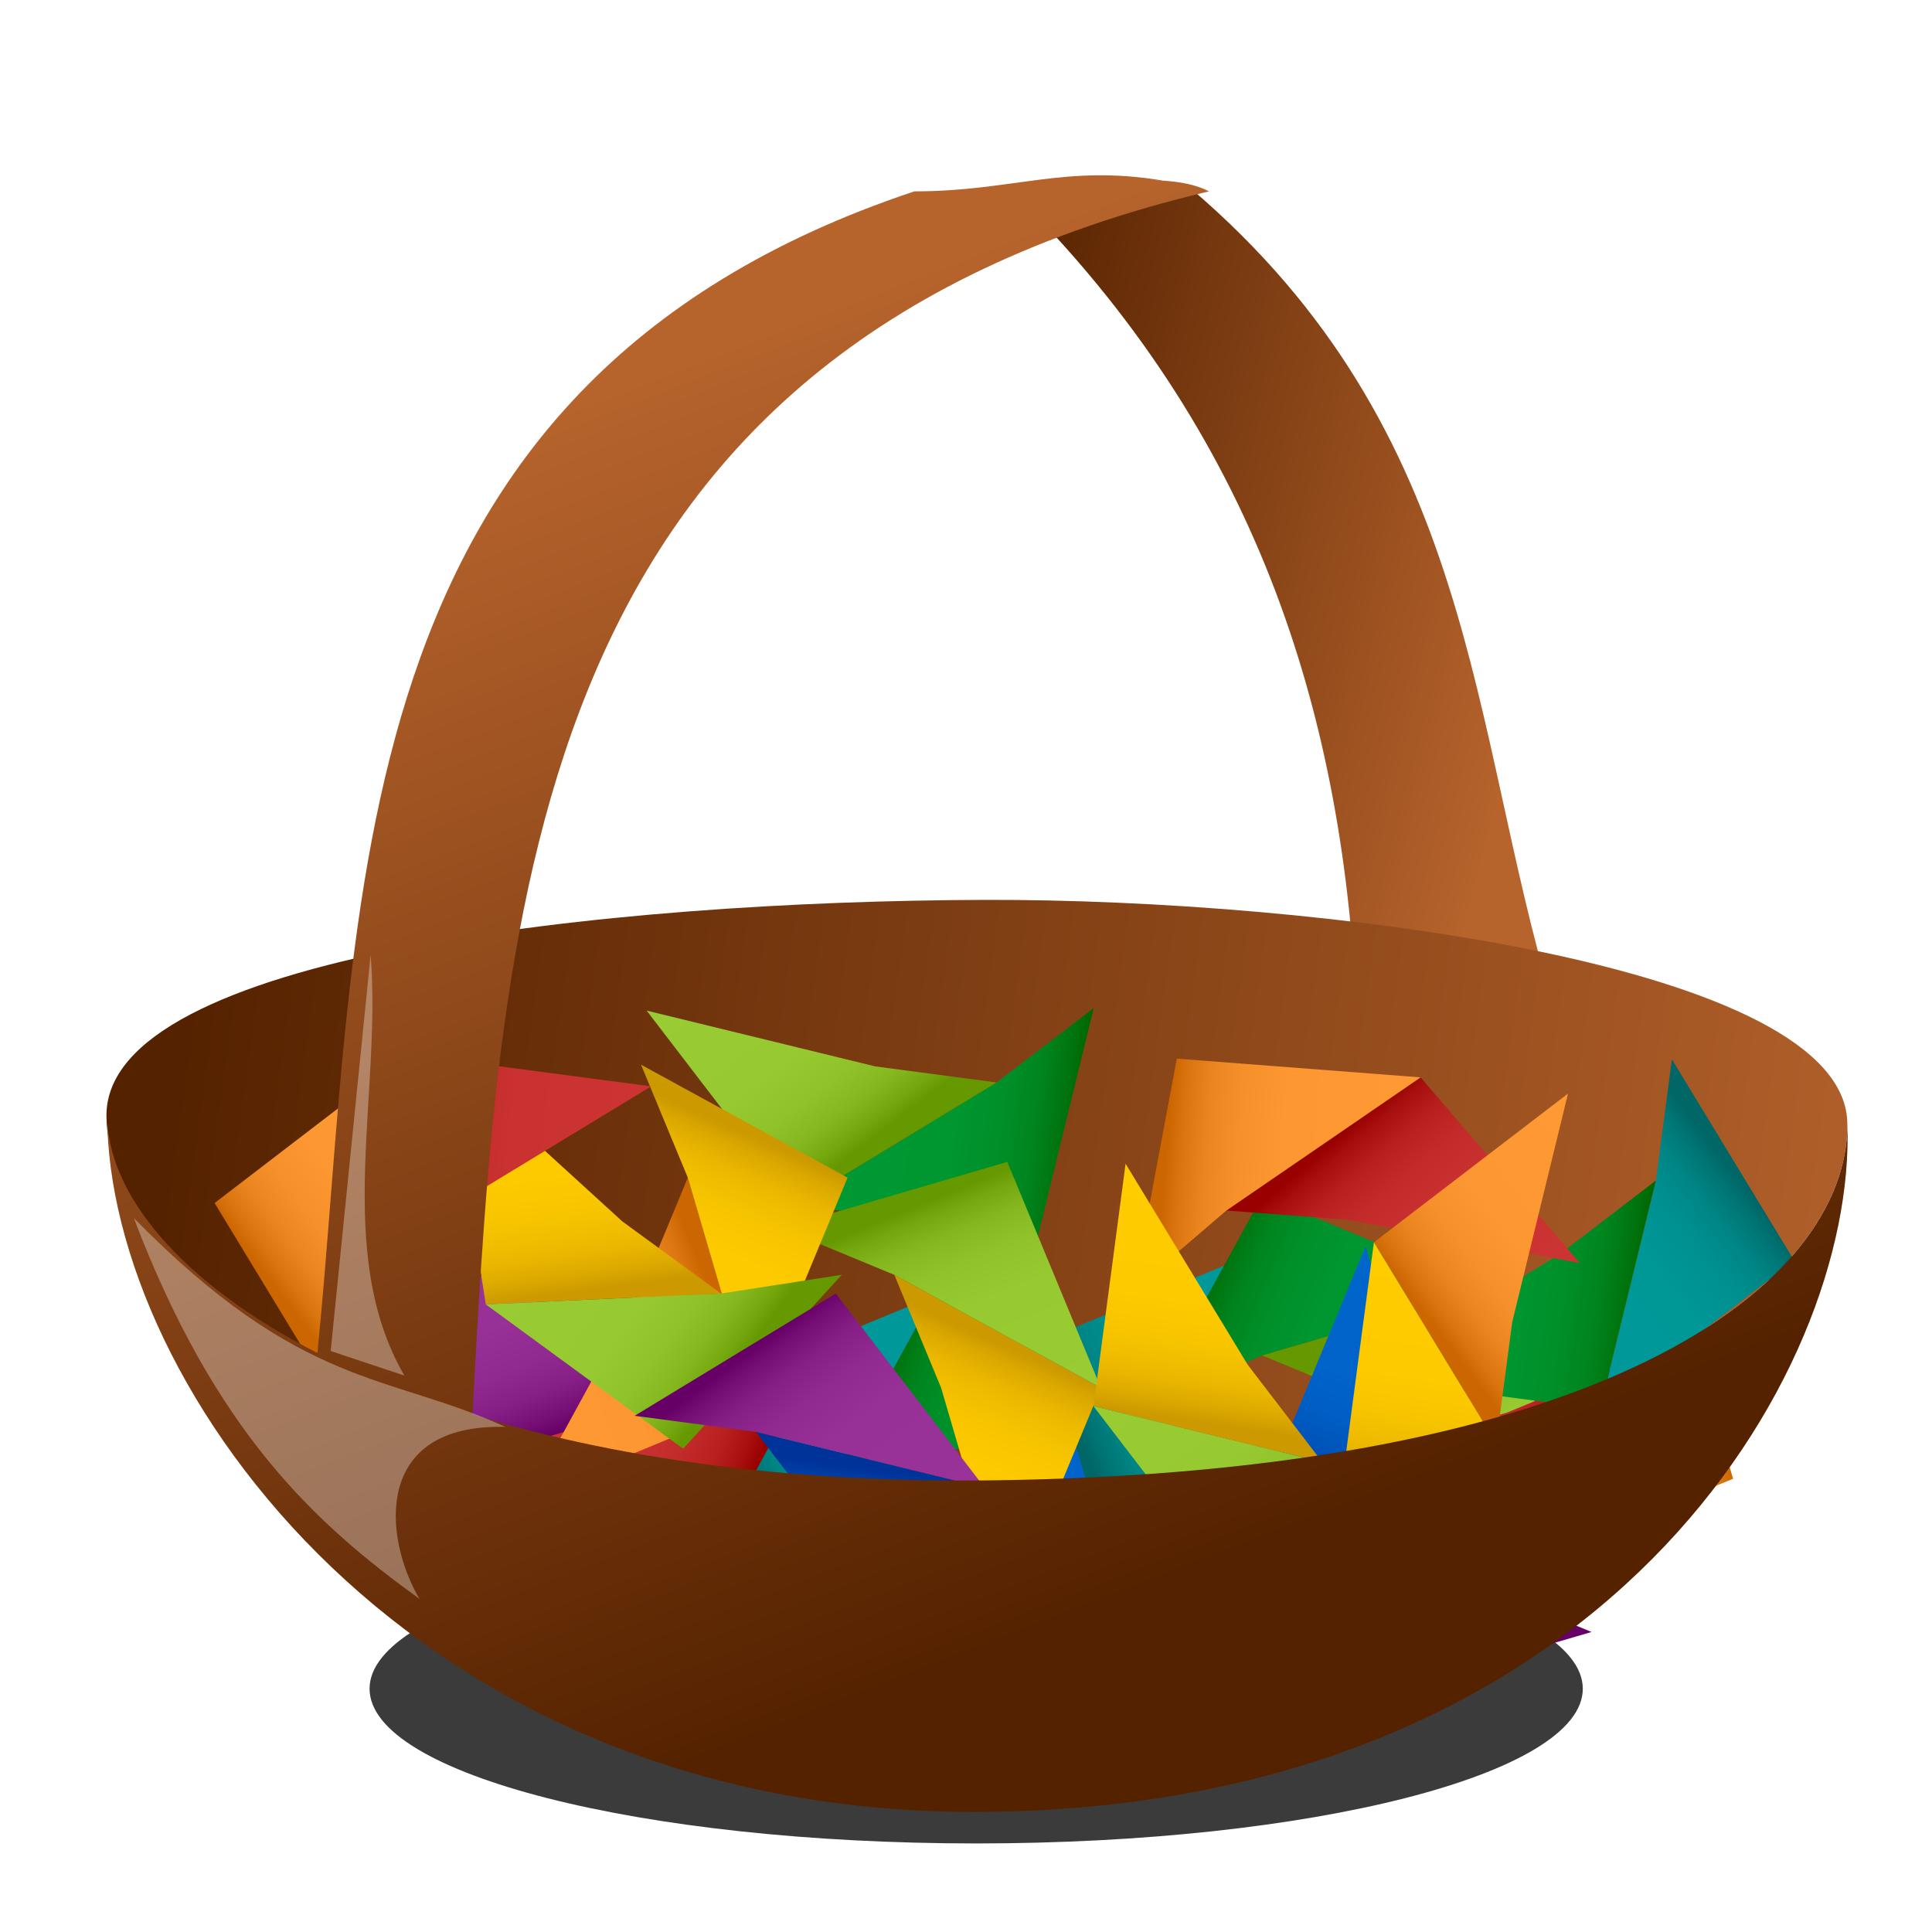
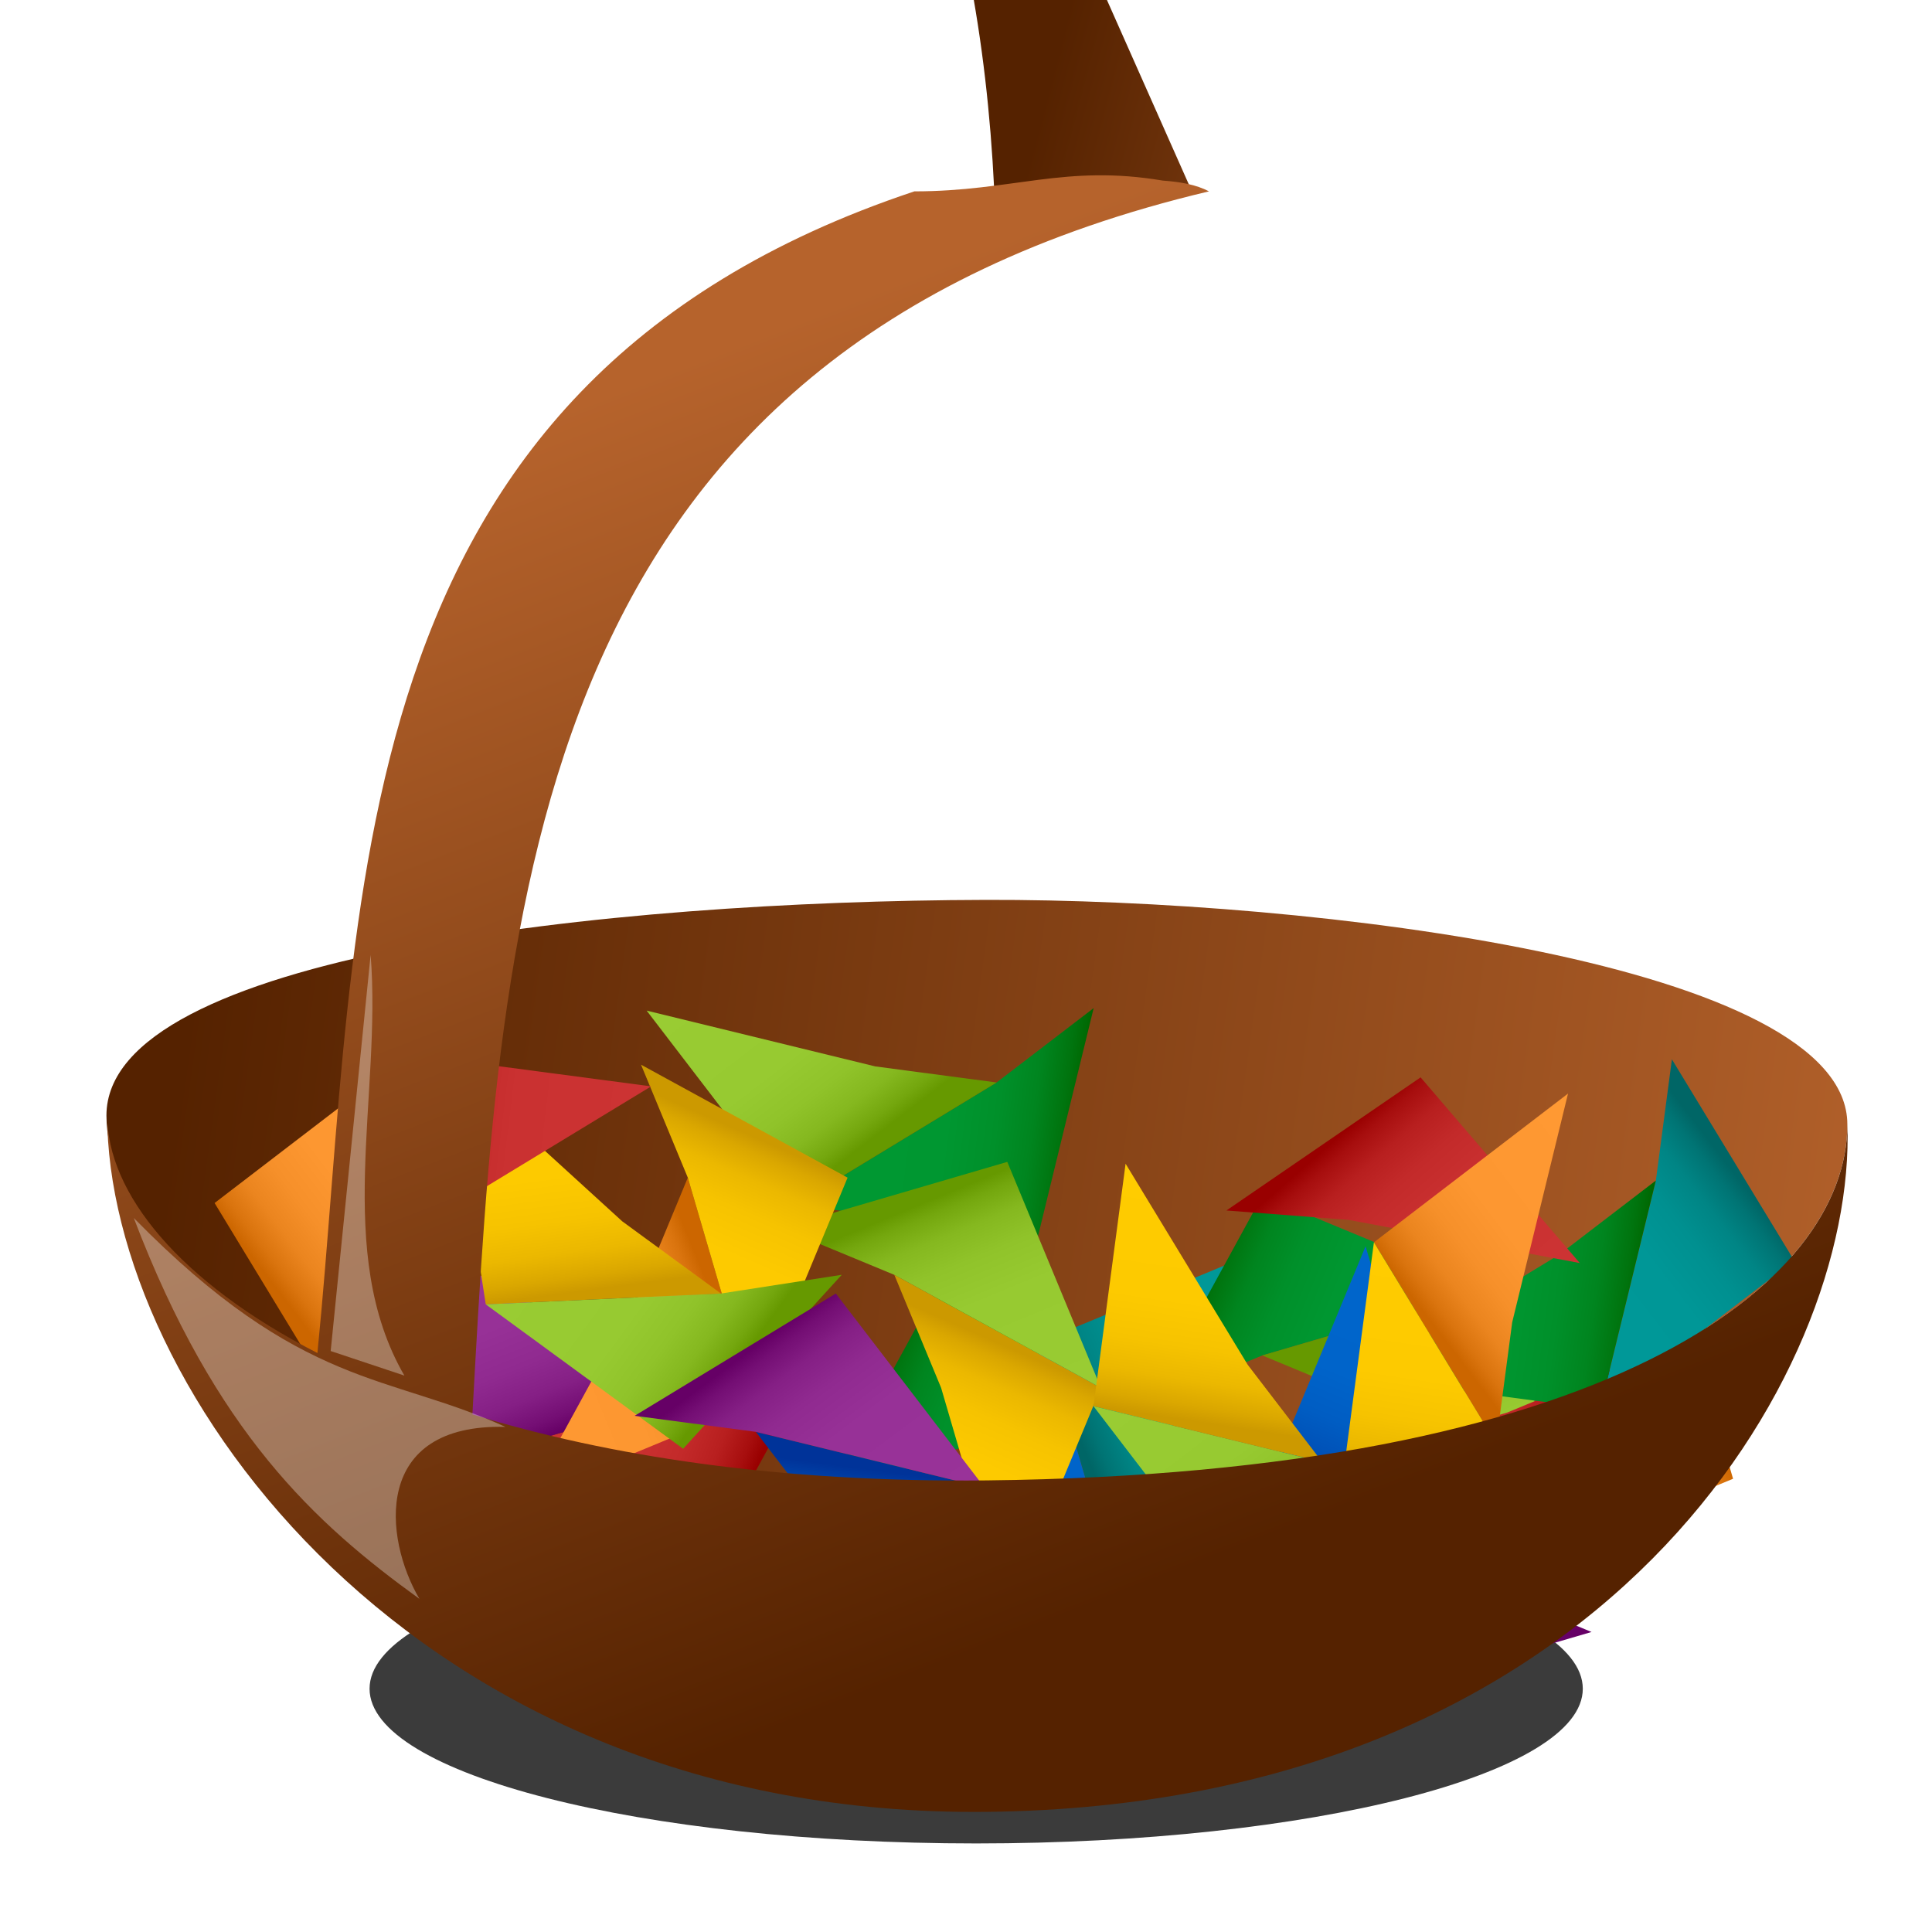
<svg xmlns="http://www.w3.org/2000/svg" xmlns:xlink="http://www.w3.org/1999/xlink" viewBox="0 0 500 500">
  <defs>
    <linearGradient id="f" y2="58.735" gradientUnits="userSpaceOnUse" x2="187.5" y1="132.46" x1="218.01">
      <stop offset="0" stop-color="#9c3" />
      <stop offset=".515" stop-color="#97ca31" />
      <stop offset=".7" stop-color="#90c32a" />
      <stop offset=".833" stop-color="#85b81f" />
      <stop offset=".939" stop-color="#74a70e" />
      <stop offset="1" stop-color="#690" />
    </linearGradient>
    <linearGradient id="c" y2="19.469" xlink:href="#a" gradientUnits="userSpaceOnUse" x2="37" gradientTransform="matrix(16.634 0 0 18.341 -25.446 -42.639)" y1="16" x1="25" />
    <linearGradient id="a">
      <stop offset="0" stop-color="#520" />
      <stop offset="1" stop-color="#b6632c" />
    </linearGradient>
    <linearGradient id="d" y2="35" xlink:href="#a" gradientUnits="userSpaceOnUse" x2="45" gradientTransform="translate(-25.446 -22.259) scale(16.634)" y1="30" x1="9" />
    <linearGradient id="i" y2="190.92" gradientUnits="userSpaceOnUse" x2="164.52" y1="159.56" x1="86.549">
      <stop offset="0" stop-color="#c33" />
      <stop offset=".515" stop-color="#ca3131" />
      <stop offset=".7" stop-color="#c32a2a" />
      <stop offset=".833" stop-color="#b81f1f" />
      <stop offset=".939" stop-color="#a70e0e" />
      <stop offset="1" stop-color="#900" />
    </linearGradient>
    <linearGradient id="j" y2="182.07" gradientUnits="userSpaceOnUse" x2="107.32" y1="103.26" x1="75.962">
      <stop offset="0" stop-color="#939" />
      <stop offset=".515" stop-color="#973197" />
      <stop offset=".7" stop-color="#902a90" />
      <stop offset=".833" stop-color="#851f85" />
      <stop offset=".939" stop-color="#740e74" />
      <stop offset="1" stop-color="#606" />
    </linearGradient>
    <linearGradient id="e" y2="138.73" gradientUnits="userSpaceOnUse" x2="80.179" gradientTransform="rotate(22.5 341.73 200.46)" y1="138.73" x1="171.6">
      <stop offset="0" stop-color="#093" />
      <stop offset=".515" stop-color="#009731" />
      <stop offset=".7" stop-color="#00902a" />
      <stop offset=".833" stop-color="#00851f" />
      <stop offset=".939" stop-color="#00740e" />
      <stop offset="1" stop-color="#060" />
    </linearGradient>
    <linearGradient id="m" y2="16" xlink:href="#a" gradientUnits="userSpaceOnUse" x2="18" gradientTransform="translate(-25.446 -22.259) scale(16.634)" y1="40.841" x1="27.666" />
    <linearGradient id="k" y2="157.91" gradientUnits="userSpaceOnUse" x2="209.19" y1="188.42" x1="134.61">
      <stop offset="0" stop-color="#f93" />
      <stop offset=".515" stop-color="#fd9731" />
      <stop offset=".7" stop-color="#f6902a" />
      <stop offset=".833" stop-color="#eb851f" />
      <stop offset=".939" stop-color="#da740e" />
      <stop offset="1" stop-color="#c60" />
    </linearGradient>
    <linearGradient id="l" y2="102.69" gradientUnits="userSpaceOnUse" x2="219.41" y1="178.11" x1="186.36">
      <stop offset="0" stop-color="#fc0" />
      <stop offset=".515" stop-color="#fdca00" />
      <stop offset=".7" stop-color="#f6c300" />
      <stop offset=".833" stop-color="#ebb800" />
      <stop offset=".939" stop-color="#daa700" />
      <stop offset="1" stop-color="#c90" />
    </linearGradient>
    <linearGradient id="g" y2="187.05" gradientUnits="userSpaceOnUse" x2="56.863" gradientTransform="rotate(22.5 341.73 200.46)" y1="127.55" x1="116.36">
      <stop offset="0" stop-color="#099" />
      <stop offset=".515" stop-color="#009797" />
      <stop offset=".7" stop-color="#009090" />
      <stop offset=".833" stop-color="#008585" />
      <stop offset=".939" stop-color="#007474" />
      <stop offset="1" stop-color="#066" />
    </linearGradient>
    <linearGradient id="h" y2="241.52" gradientUnits="userSpaceOnUse" x2="69.824" gradientTransform="rotate(22.5 341.73 200.46)" y1="156.52" x1="69.824">
      <stop offset="0" stop-color="#06c" />
      <stop offset=".515" stop-color="#0064ca" />
      <stop offset=".7" stop-color="#005dc3" />
      <stop offset=".833" stop-color="#0052b8" />
      <stop offset=".939" stop-color="#0041a7" />
      <stop offset="1" stop-color="#039" />
    </linearGradient>
    <filter id="n" color-interpolation-filters="sRGB" width="2.106" y="-.097" x="-.553" height="1.194">
      <feGaussianBlur stdDeviation=".346" />
    </filter>
    <filter id="b" color-interpolation-filters="sRGB" width="1.141" y="-.292" x="-.07" height="1.584">
      <feGaussianBlur stdDeviation=".851" />
    </filter>
    <filter id="o" color-interpolation-filters="sRGB" width="1.22" y="-.126" x="-.11" height="1.253">
      <feGaussianBlur stdDeviation=".346" />
    </filter>
  </defs>
  <path d="M38 41.5c0 1.933-6.492 3.5-14.5 3.5S9 43.433 9 41.5 15.492 38 23.5 38 38 39.567 38 41.5z" transform="matrix(10.827 0 0 11.439 -1.8 -37.674)" filter="url(#b)" fill-rule="evenodd" fill-opacity=".769" />
-   <path d="M467.34 176.31c97.24 82.884 94.327 182.13 122.68 276.27h-66.537c-4.91-99.72-34.15-193.69-116.44-275.12l60.299-1.146z" color="#000" fill="url(#c)" transform="translate(-48.931 -85.97) scale(.764)" />
+   <path d="M467.34 176.31h-66.537c-4.91-99.72-34.15-193.69-116.44-275.12l60.299-1.146z" color="#000" fill="url(#c)" transform="translate(-48.931 -85.97) scale(.764)" />
  <path d="M689.82 493.4c0 54.353-82.197 118.51-291.8 120.78-194.37 2.11-297.92-69.411-297.92-123.76 0-54.353 169.47-72.722 297.92-73.066 111.62-.298 291.8 21.695 291.8 76.048z" fill-rule="evenodd" fill="url(#d)" transform="translate(-48.931 -85.97) scale(.764)" />
  <path transform="rotate(165.039 169.865 174.135) scale(.764)" fill="url(#e)" d="M108.54 79.972l38.27-15.852 76.54-22.417L146.81 10z" />
  <path transform="rotate(165.039 169.865 174.135) scale(.764)" fill="url(#f)" d="M185.08 79.97l-38.27-15.85 76.54-22.417 31.7 76.537z" />
-   <path transform="translate(129.364 327.81) scale(.764)" fill="url(#g)" d="M108.54 79.972L92.688 118.24 70.271 41.702 146.81 10z" />
  <path transform="translate(129.364 327.81) scale(.764)" fill="url(#e)" d="M108.54 79.972l38.27-15.852 76.54-22.417L146.81 10z" />
  <path transform="translate(216.704 314.905) scale(.764)" fill="url(#g)" d="M146.81 10l-38.27 69.972-15.852 38.268-22.417-76.538z" />
  <path transform="translate(216.704 314.905) scale(.764)" fill="url(#h)" d="M70.271 41.702l22.417 76.538 15.852 38.27-69.971-38.27z" />
  <path transform="translate(214.517 301.801) scale(.764)" fill="url(#e)" d="M108.54 79.972l38.27-15.852 76.54-22.417L146.81 10z" />
  <path transform="translate(214.517 301.801) scale(.764)" fill="url(#f)" d="M185.08 79.97l-38.27-15.85 76.54-22.417 31.7 76.537z" />
  <path transform="translate(72.542 227.543) scale(.764)" fill="url(#i)" d="M185.08 156.51l-38.27 15.85-76.539 22.42 76.539 31.7z" />
  <path transform="translate(72.542 227.543) scale(.764)" fill="url(#j)" d="M146.81 172.36l-38.27-15.85-69.971-38.27 31.702 76.54z" />
  <path transform="translate(277.883 233.89) scale(.764)" fill="url(#i)" d="M146.81 226.48l38.27-69.97-38.27 15.85-76.539 22.42z" />
  <path transform="translate(277.883 233.89) scale(.764)" fill="url(#k)" d="M223.34 194.78l-22.41-76.54-15.85 38.27-38.27 69.97z" />
  <path transform="translate(90.048 268.83) scale(.764)" fill="url(#l)" d="M255.05 118.24l-31.71 76.54-22.41-76.54-15.85-38.27z" />
  <path transform="translate(90.048 268.83) scale(.764)" fill="url(#f)" d="M223.35 41.703l31.7 76.537-69.97-38.27-38.27-15.85z" />
  <path transform="translate(24.495 214.44) scale(.764)" fill="url(#k)" d="M200.93 118.24l-15.85 38.27-38.27 69.97 76.53-31.7z" />
  <path transform="translate(24.495 214.44) scale(.764)" fill="url(#l)" d="M200.93 118.24l-15.85-38.27 69.97 38.27-31.71 76.54z" />
  <path transform="translate(299.724 290.672) scale(.764)" fill="url(#h)" d="M92.688 118.24l15.852 38.27-69.971-38.27 31.702-76.538z" />
  <path transform="translate(299.724 290.672) scale(.764)" fill="url(#j)" d="M146.81 172.36l-38.27-15.85-69.971-38.27 31.702 76.54z" />
  <path transform="rotate(148.687 125.639 204.262) scale(.764)" fill="url(#l)" d="M255.05 118.24l-31.71 76.54-22.41-76.54-15.85-38.27z" />
  <path transform="rotate(148.687 125.639 204.262) scale(.764)" fill="url(#f)" d="M223.35 41.703l31.7 76.537-69.97-38.27-38.27-15.85z" />
  <g>
    <path transform="rotate(165.039 122.792 252.465) scale(.764)" fill="url(#h)" d="M92.688 118.24l15.852 38.27-69.971-38.27 31.702-76.538z" />
    <path transform="rotate(165.039 122.792 252.465) scale(.764)" fill="url(#j)" d="M146.81 172.36l-38.27-15.85-69.971-38.27 31.702 76.54z" />
  </g>
  <g>
    <path transform="rotate(165.039 239.682 206) scale(.764)" fill="url(#g)" d="M108.54 79.972L92.688 118.24 70.271 41.702 146.81 10z" />
    <path transform="rotate(165.039 239.682 206) scale(.764)" fill="url(#e)" d="M108.54 79.972l38.27-15.852 76.54-22.417L146.81 10z" />
  </g>
  <g>
    <path transform="rotate(165.039 102.412 222.52) scale(.764)" fill="url(#i)" d="M146.81 226.48l38.27-69.97-38.27 15.85-76.539 22.42z" />
    <path transform="rotate(165.039 102.412 222.52) scale(.764)" fill="url(#k)" d="M223.34 194.78l-22.41-76.54-15.85 38.27-38.27 69.97z" />
  </g>
  <g>
    <path transform="rotate(-153.107 252.553 195.384) scale(.764)" fill="url(#i)" d="M70.271 194.78l76.539 31.7 38.27-69.97-38.27 15.85z" />
-     <path transform="rotate(-153.107 252.553 195.384) scale(.764)" fill="url(#k)" d="M146.81 226.48l76.53-31.7-22.41-76.54-15.85 38.27z" />
  </g>
  <g>
    <path transform="rotate(165.039 251.762 247.3) scale(.764)" fill="url(#k)" d="M200.93 118.24l-15.85 38.27-38.27 69.97 76.53-31.7z" />
    <path transform="rotate(165.039 251.762 247.3) scale(.764)" fill="url(#l)" d="M200.93 118.24l-15.85-38.27 69.97 38.27-31.71 76.54z" />
  </g>
  <g>
    <path transform="rotate(165.039 220.963 232.913) scale(.764)" fill="url(#l)" d="M223.34 194.78l-22.41-76.54-15.85-38.27 69.97 38.27z" />
    <path transform="rotate(165.039 220.963 232.913) scale(.764)" fill="url(#f)" d="M255.05 118.24l-69.97-38.27-38.27-15.85 76.54-22.417z" />
  </g>
  <path d="M457.99 173.71c-33.203-5.604-50.942 3.639-84.211 3.639-198.04 66.015-187.09 241.85-202.21 393.5-46.917-24.027-71.215-54.304-71.215-80.572 0 91.63 103.49 238.11 297.86 236 209.6-2.276 294.68-148.7 291.62-232.88 0 54.353-82.019 118.32-291.62 120.6-70.065.76-128.28-8.239-174.14-22.352 9.666-175.59 19.386-359.74 249.51-414.3-4.306-2.25-9.589-3.217-15.595-3.639z" fill-rule="evenodd" fill="url(#m)" transform="translate(-48.931 -85.97) scale(.764)" />
  <path d="M12.125 33.75l.813-8.063c.229 2.855-.763 6.058.687 8.563l-1.5-.5z" transform="matrix(12.716 0 0 12.716 -68.602 -79.52)" fill-opacity=".326" color="#000" filter="url(#n)" fill="#fff" />
  <path d="M8.188 31.25c3.43 3.496 5.184 3.16 7.562 4.25-2.709-.071-2.48 2.261-1.75 3.5-2.129-1.539-4.154-3.392-5.813-7.75z" transform="matrix(12.716 0 0 12.716 -69.475 -82.14)" fill-opacity=".326" color="#000" filter="url(#o)" fill="#fff" />
</svg>